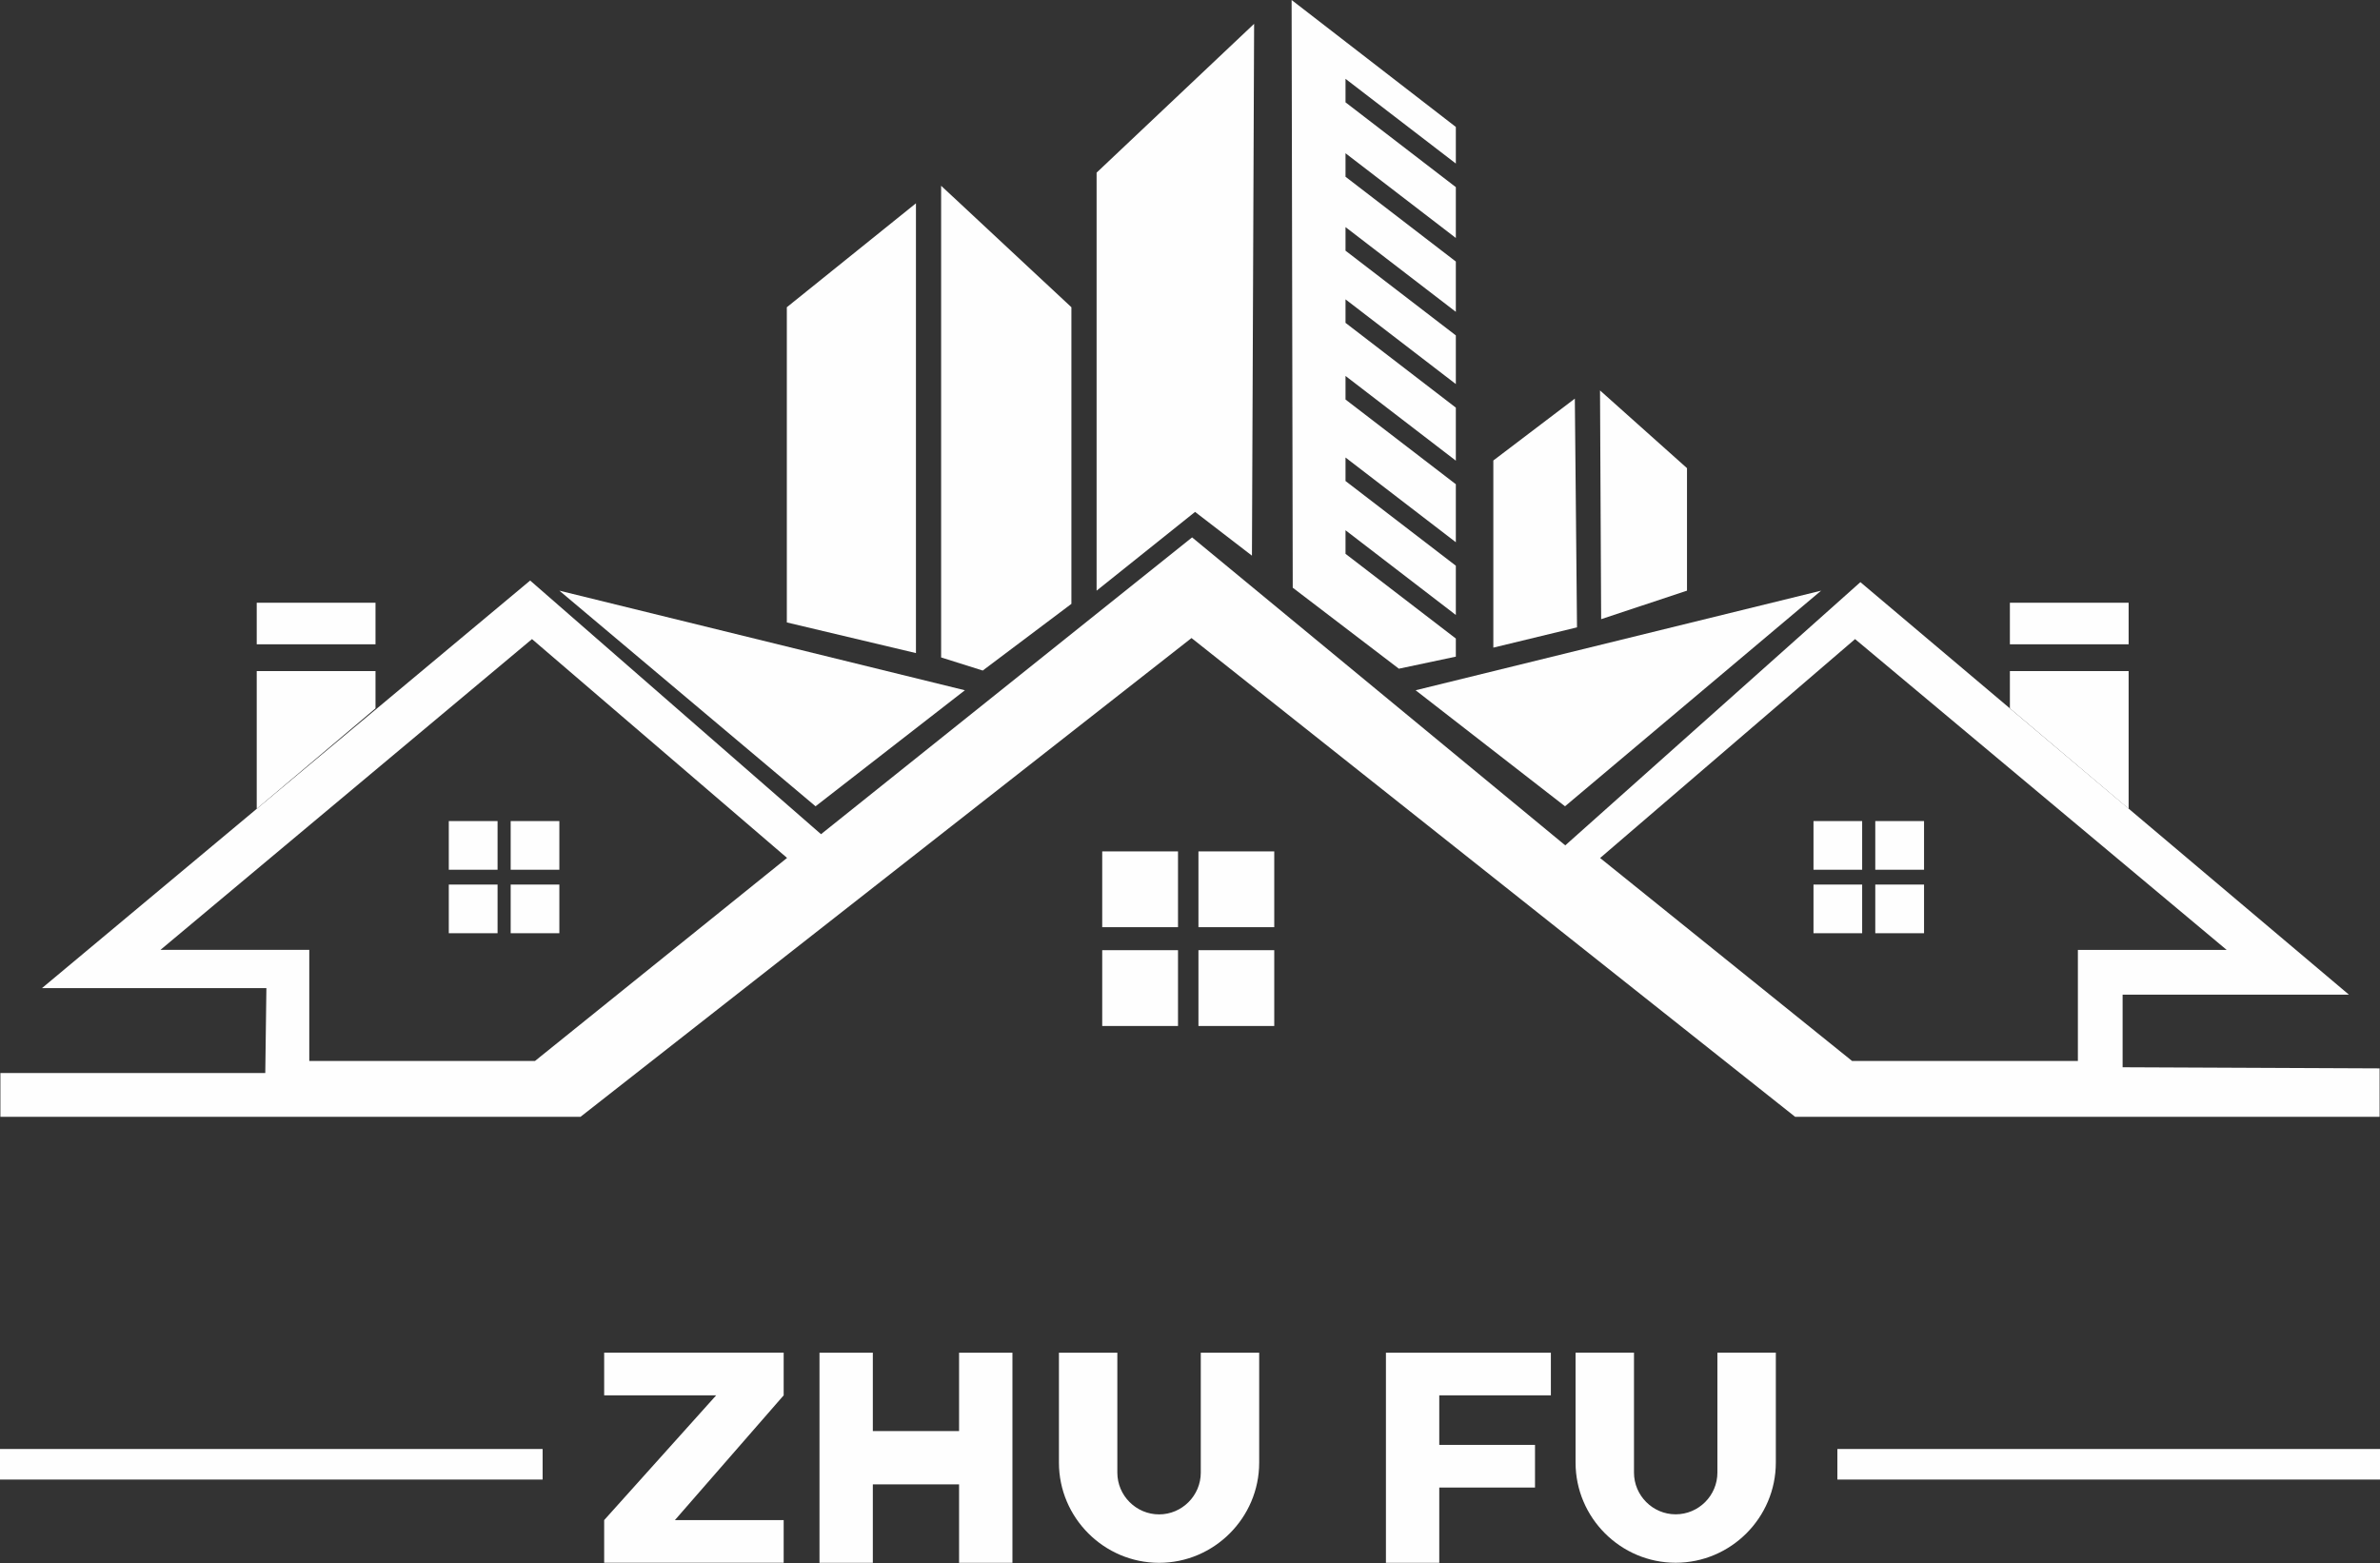
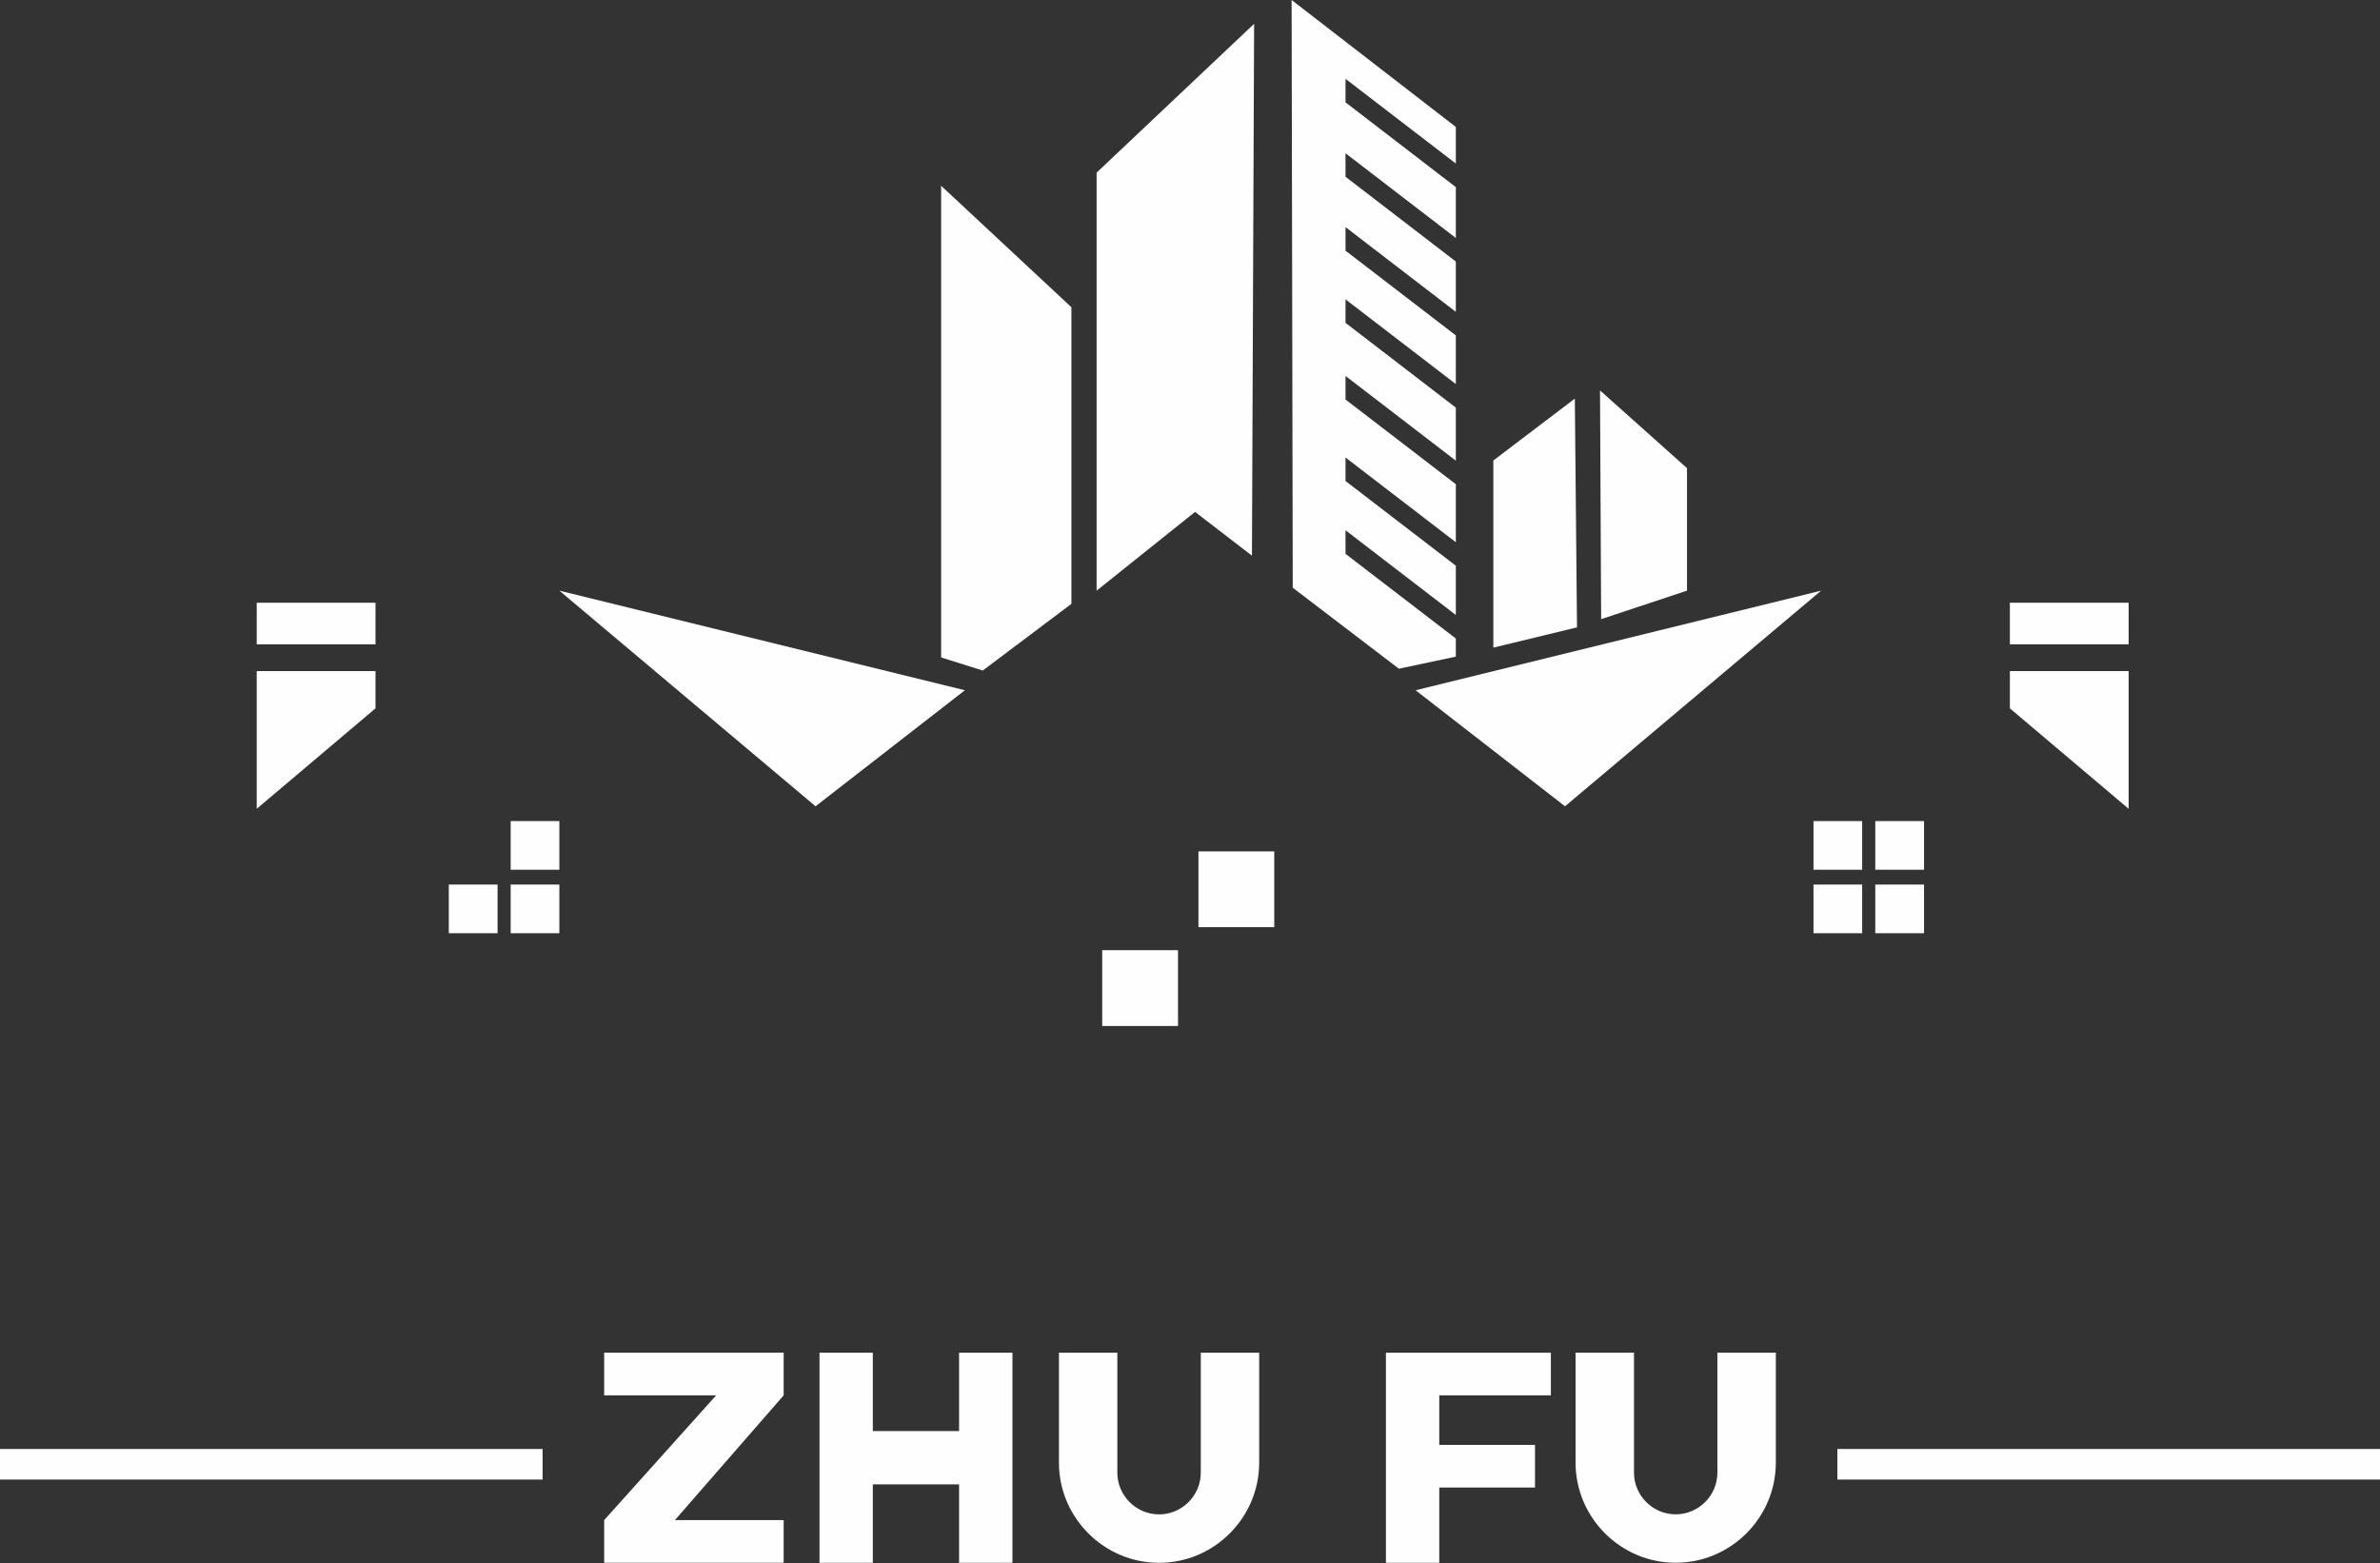
<svg xmlns="http://www.w3.org/2000/svg" width="102" height="67" viewBox="0 0 102 67" fill="none">
  <rect x="0" y="0" width="102" height="67" fill="#333333" stroke="none" />
  <path fill-rule="evenodd" clip-rule="evenodd" d="M23.255 62.107V63.417H0V62.107H23.255Z" fill="#FEFEFE" />
  <path fill-rule="evenodd" clip-rule="evenodd" d="M102 62.107V63.417H78.745V62.107H102Z" fill="#FEFEFE" />
  <path fill-rule="evenodd" clip-rule="evenodd" d="M28.924 65.155H33.586V66.983H25.893V65.155L30.693 59.807H25.893V57.976H33.586V59.807L28.924 65.155ZM43.39 57.979V66.986H41.103V63.624H37.407V66.986H35.121V57.979H37.407V61.338H41.103V57.979H43.39ZM53.965 57.979V62.693C53.965 65.052 52.035 66.986 49.676 66.986C47.314 66.986 45.383 65.052 45.383 62.693V57.979H47.886V63.121C47.886 64.103 48.69 64.91 49.676 64.91C50.659 64.91 51.462 64.103 51.462 63.121V57.979H53.965ZM65.786 63.759H61.683V66.986H59.397V63.759V61.931V59.807V57.979H61.683H66.466V59.807H61.683V61.931H65.786V63.759ZM76.107 57.976V62.69C76.107 65.052 74.176 66.983 71.814 66.983C69.455 66.983 67.524 65.052 67.524 62.69V57.976H70.028V63.117C70.028 64.103 70.831 64.907 71.814 64.907C72.8 64.907 73.603 64.103 73.603 63.117V57.976H76.107Z" fill="#FEFEFE" />
  <path fill-rule="evenodd" clip-rule="evenodd" d="M53.748 1.021L53.655 23.817L51.217 21.941L46.997 25.317V7.4L53.748 1.021Z" fill="#FEFEFE" />
  <path fill-rule="evenodd" clip-rule="evenodd" d="M40.334 7.962V28.179L42.117 28.741L45.917 25.883V13.169L40.334 7.962Z" fill="#FEFEFE" />
-   <path fill-rule="evenodd" clip-rule="evenodd" d="M39.255 8.714L33.721 13.169V26.679L39.255 27.993V8.714Z" fill="#FEFEFE" />
  <path fill-rule="evenodd" clip-rule="evenodd" d="M67.493 17.086L67.586 26.89L64 27.759V19.738L67.493 17.086Z" fill="#FEFEFE" />
  <path fill-rule="evenodd" clip-rule="evenodd" d="M68.572 16.735L68.621 26.538L72.3 25.317V20.066L68.572 16.735Z" fill="#FEFEFE" />
  <path fill-rule="evenodd" clip-rule="evenodd" d="M60.669 29.586L78.048 25.317L67.072 34.559L60.669 29.586Z" fill="#FEFEFE" />
  <path fill-rule="evenodd" clip-rule="evenodd" d="M91.227 25.834V27.617H86.138V25.834H91.227ZM86.138 28.765H91.227V34.666L86.138 30.362V28.765Z" fill="#FEFEFE" />
  <path fill-rule="evenodd" clip-rule="evenodd" d="M41.352 29.586L23.973 25.317L34.952 34.559L41.352 29.586Z" fill="#FEFEFE" />
-   <path fill-rule="evenodd" clip-rule="evenodd" d="M90.969 45.745V42.634H100.669L79.731 24.952L67.083 36.234L51.09 23.034L35.186 35.755L22.721 24.883L1.8 42.352H11.417L11.369 45.993H0.017V47.869H24.879L51.065 27.348L76.934 47.869H101.983V45.793L90.969 45.745ZM22.927 45.476H13.255V40.714H6.876L22.8 27.393L33.731 36.772L22.927 45.476ZM89.052 45.476H79.376L68.576 36.776L79.503 27.393L95.431 40.717H89.052V45.476Z" fill="#FEFEFE" />
  <path fill-rule="evenodd" clip-rule="evenodd" d="M16.093 25.834V27.617H11.003V25.834H16.093ZM16.093 28.765H11.003V34.666L16.093 30.362V28.765Z" fill="#FEFEFE" />
  <path fill-rule="evenodd" clip-rule="evenodd" d="M79.807 35.193V37.279H77.721V35.193H79.807Z" fill="#FEFEFE" />
  <path fill-rule="evenodd" clip-rule="evenodd" d="M82.459 35.193V37.279H80.369V35.193H82.459Z" fill="#FEFEFE" />
  <path fill-rule="evenodd" clip-rule="evenodd" d="M79.807 37.914V40H77.721V37.914H79.807Z" fill="#FEFEFE" />
  <path fill-rule="evenodd" clip-rule="evenodd" d="M82.459 37.914V40H80.369V37.914H82.459Z" fill="#FEFEFE" />
-   <path fill-rule="evenodd" clip-rule="evenodd" d="M50.486 36.493V39.741H47.238V36.493H50.486Z" fill="#FEFEFE" />
  <path fill-rule="evenodd" clip-rule="evenodd" d="M54.611 36.493V39.741H51.362V36.493H54.611Z" fill="#FEFEFE" />
  <path fill-rule="evenodd" clip-rule="evenodd" d="M50.486 40.727V43.976H47.238V40.727H50.486Z" fill="#FEFEFE" />
-   <path fill-rule="evenodd" clip-rule="evenodd" d="M54.611 40.727V43.976H51.362V40.727H54.611Z" fill="#FEFEFE" />
-   <path fill-rule="evenodd" clip-rule="evenodd" d="M21.324 35.193V37.279H19.234V35.193H21.324Z" fill="#FEFEFE" />
  <path fill-rule="evenodd" clip-rule="evenodd" d="M23.972 35.193V37.279H21.886V35.193H23.972Z" fill="#FEFEFE" />
  <path fill-rule="evenodd" clip-rule="evenodd" d="M21.324 37.914V40H19.234V37.914H21.324Z" fill="#FEFEFE" />
  <path fill-rule="evenodd" clip-rule="evenodd" d="M23.972 37.914V40H21.886V37.914H23.972Z" fill="#FEFEFE" />
  <path fill-rule="evenodd" clip-rule="evenodd" d="M55.355 0L55.403 25.19L59.952 28.662L62.393 28.145V27.369L57.665 23.738V22.728L62.393 26.359V24.248L57.665 20.617V19.61L62.393 23.241V20.755L57.665 17.124V16.114L62.393 19.745V17.472L57.665 13.838V12.831L62.393 16.462V14.376L57.665 10.745V9.734L62.393 13.366V11.21L57.665 7.576V6.569L62.393 10.2V8.021L57.665 4.386V3.379L62.393 7.01V5.441L55.355 0Z" fill="#FEFEFE" />
</svg>